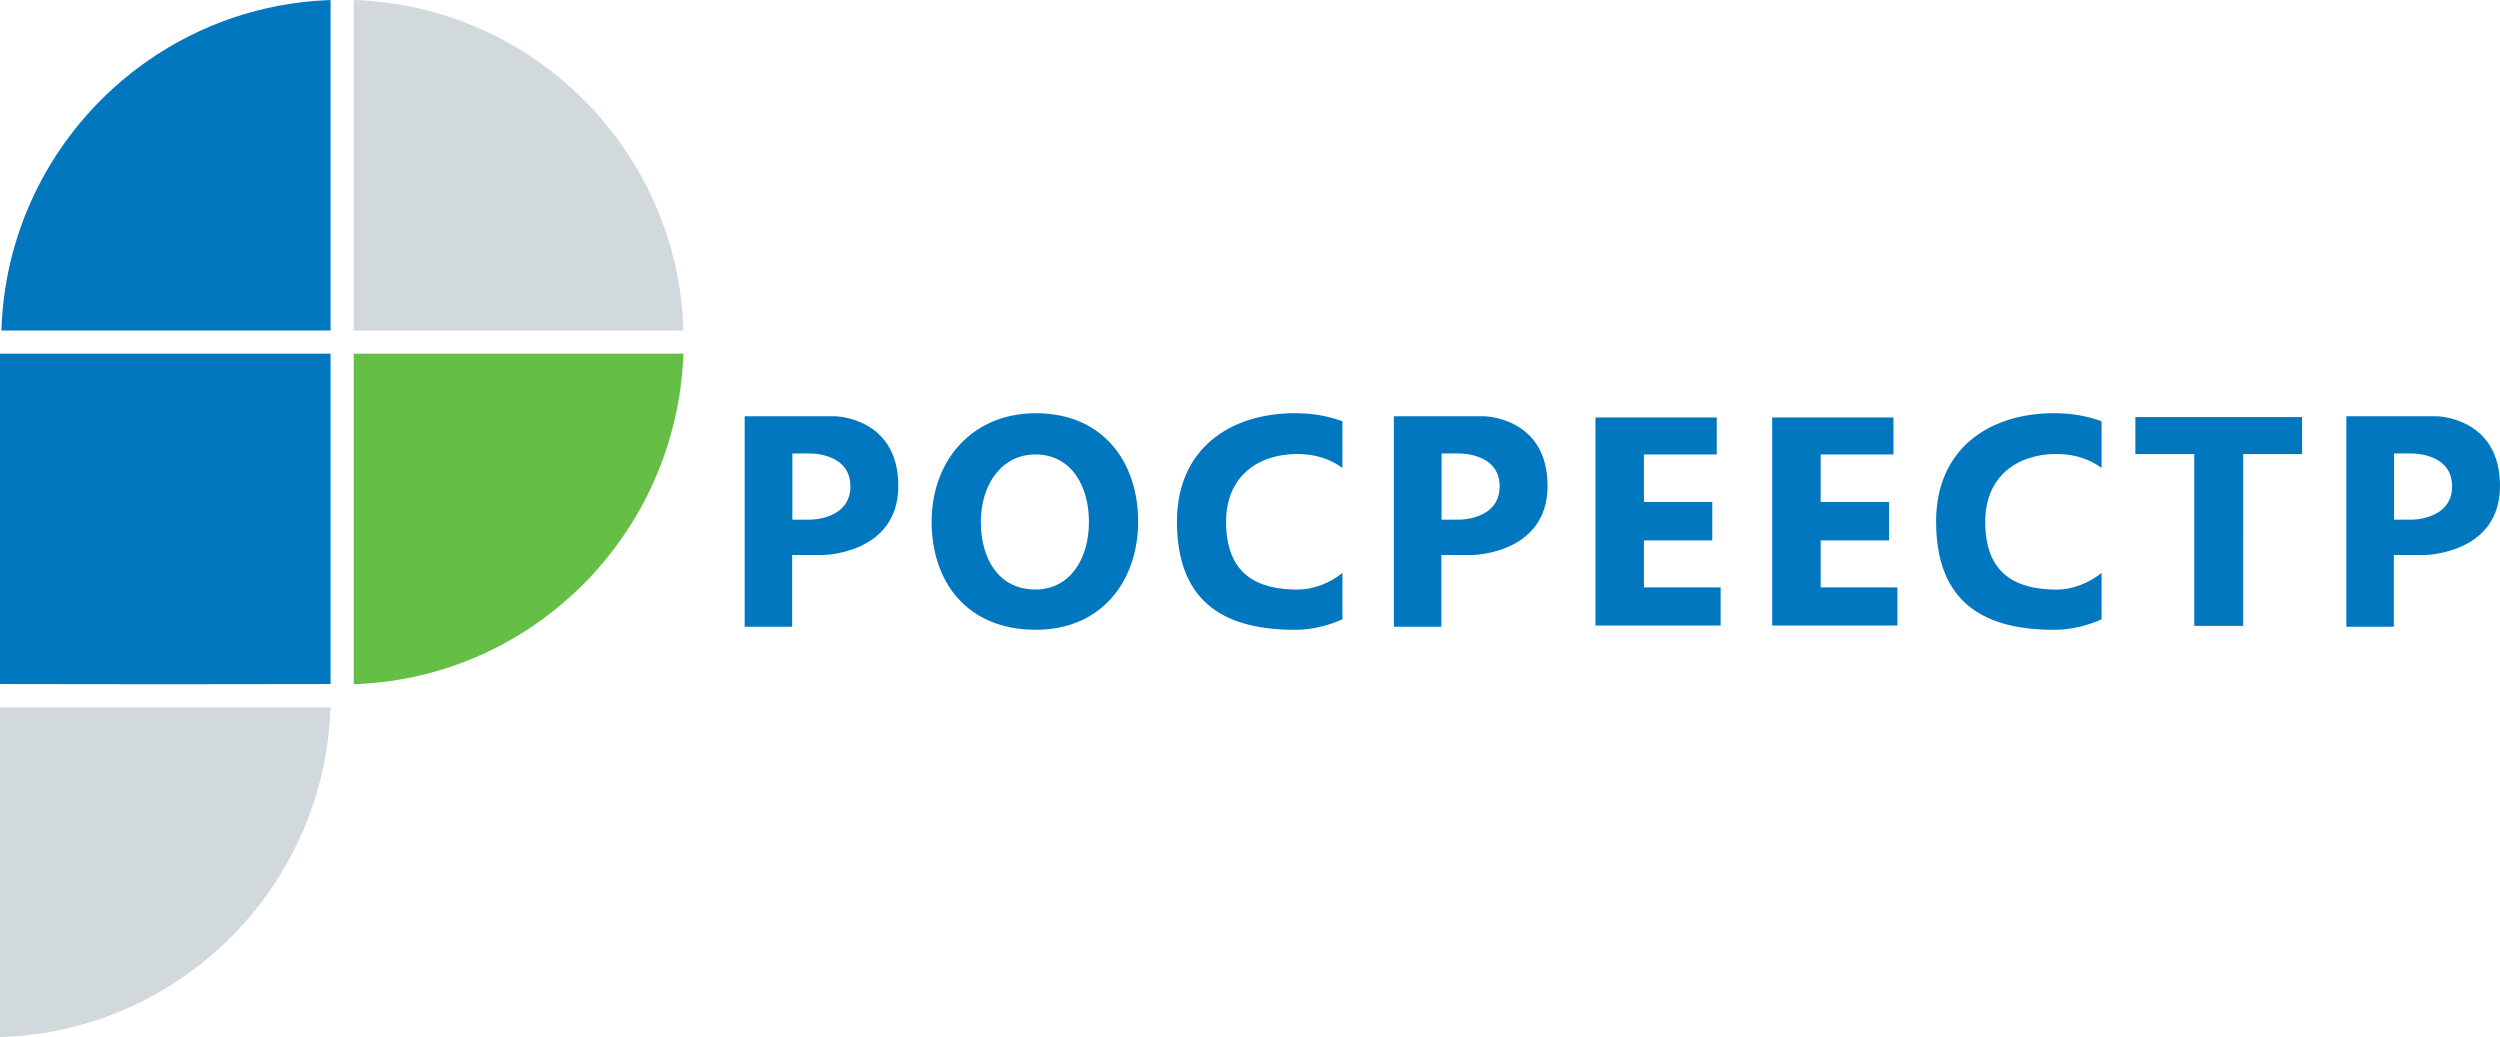
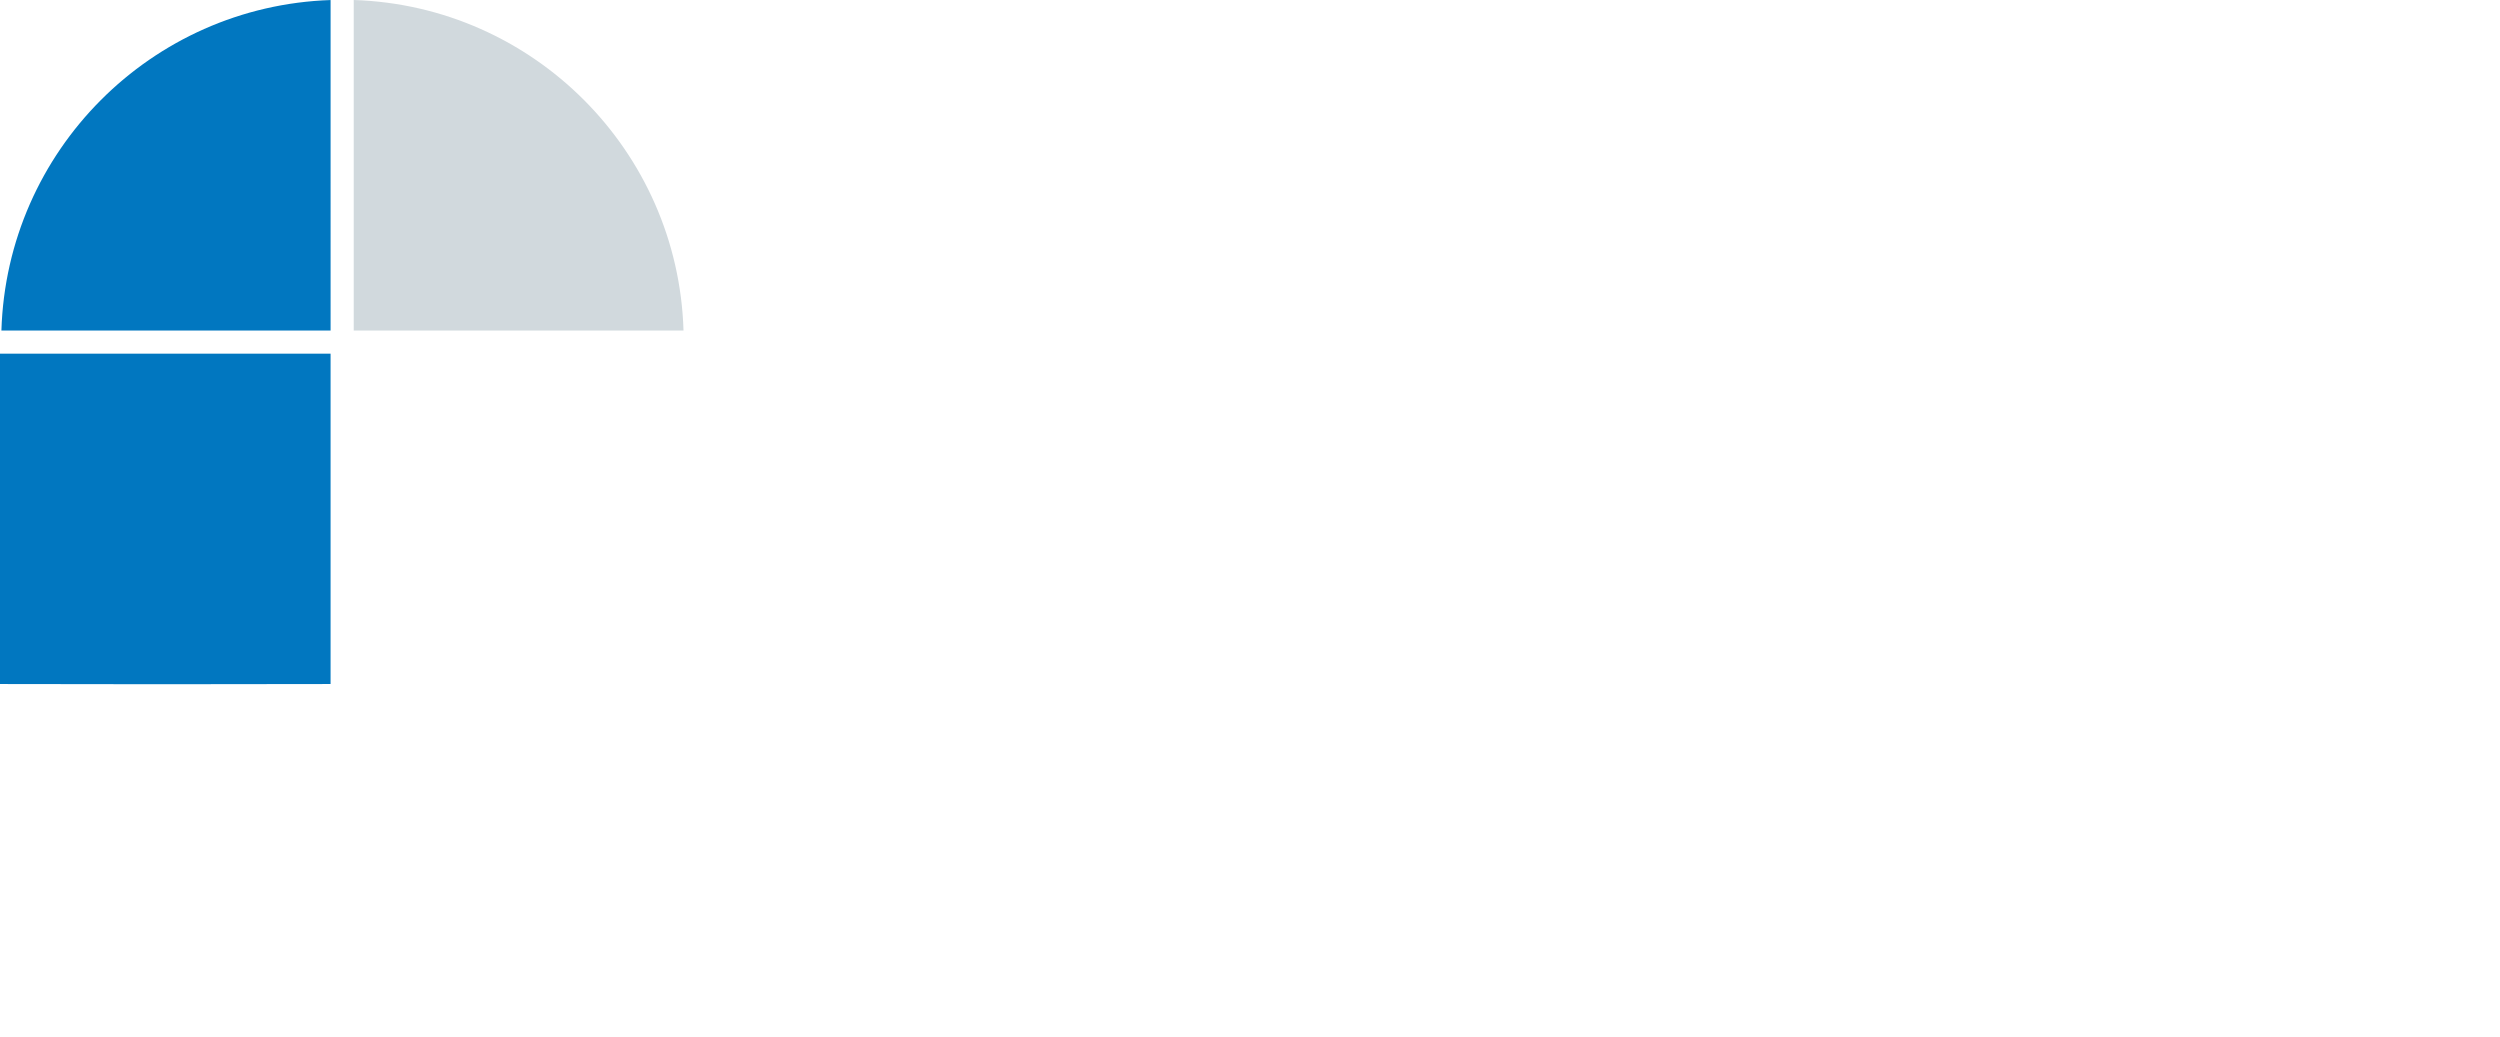
<svg xmlns="http://www.w3.org/2000/svg" version="1.0" id="Layer_1" width="220" height="91.266" viewBox="0 0 220 91.266" overflow="visible" enable-background="new 0 0 220 91.266" xml:space="preserve">
  <g>
-     <path fill="#0177C0" d="M73.519,36.632H65.53v18.521h4.18v-6.314h2.748c0,0,6.593-0.088,6.593-6.078   C79.051,36.735,73.519,36.632,73.519,36.632z M71.313,45.729h-1.585v-5.826h1.399c0,0,3.709-0.148,3.709,2.899   C74.836,45.737,71.313,45.729,71.313,45.729z M130.649,36.632h-7.989v18.521h4.181v-6.314h2.751c0,0,6.593-0.088,6.593-6.078   C136.185,36.735,130.649,36.632,130.649,36.632z M128.445,45.729h-1.587v-5.826h1.399c0,0,3.711-0.148,3.711,2.899   C131.969,45.737,128.445,45.729,128.445,45.729z M214.468,36.632h-7.988v18.521h4.18v-6.314h2.748c0,0,6.593-0.088,6.593-6.078   C220,36.735,214.468,36.632,214.468,36.632z M212.261,45.729h-1.583v-5.826h1.398c0,0,3.708-0.148,3.708,2.899   C215.784,45.737,212.261,45.729,212.261,45.729z M144.666,47.555h6.014v-3.383h-6.014v-4.178h6.408v-3.256H140.4v18.307h11.016   v-3.354h-6.75V47.555z M160.219,47.555h6.014v-3.383h-6.014v-4.178h6.408v-3.256h-10.674v18.307h11.019v-3.354h-6.753V47.555z    M187.911,39.956h5.185v15.123h4.305V39.956h5.181v-3.253h-14.67V39.956z M91.157,36.364c-5.694,0-9.175,4.267-9.175,9.527   c0,5.261,3.061,9.529,9.175,9.529c5.761,0,8.999-4.268,8.999-9.529C100.156,40.631,97.039,36.364,91.157,36.364z M91.115,51.877   c-3.199,0-4.801-2.658-4.801-5.941c0-3.283,1.821-5.945,4.801-5.945c3.078,0,4.712,2.662,4.712,5.945   C95.827,49.219,94.131,51.877,91.115,51.877z M103.572,45.892c0,7.394,4.527,9.531,10.398,9.531c1.405,0,2.834-0.332,4.165-0.924   V50.42c-1.141,0.912-2.563,1.463-3.951,1.463c-3.55,0-6.289-1.336-6.289-5.967c0-3.999,2.816-5.966,6.289-5.966   c1.568,0,2.911,0.46,3.951,1.229v-4.108c-1.241-0.458-2.638-0.71-4.165-0.71C108.228,36.361,103.572,39.504,103.572,45.892z    M170.377,45.892c0,7.394,4.524,9.531,10.395,9.531c1.405,0,2.838-0.332,4.166-0.924V50.42c-1.142,0.912-2.564,1.463-3.952,1.463   c-3.55,0-6.286-1.336-6.286-5.967c0-3.999,2.813-5.966,6.286-5.966c1.572,0,2.912,0.46,3.952,1.229v-4.108   c-1.242-0.458-2.639-0.71-4.166-0.71C175.032,36.361,170.377,39.504,170.377,45.892z" />
    <g>
      <path fill="#0177C0" d="M29.091,0.003C13.298,0.543,0.603,13.277,0.124,29.085h28.968V0.003z" />
-       <path fill="#D1D9DD" d="M60.149,29.085C59.668,13.259,46.945,0.514,31.128,0v29.085H60.149z" />
-       <path fill="#D1D9DD" d="M0,91.266c15.825-0.479,28.568-13.201,29.083-29.02H0V91.266z" />
-       <path fill="#65BF47" d="M31.128,60.211c15.756-0.514,28.44-13.244,29.014-29.088H31.128V60.211z" />
+       <path fill="#D1D9DD" d="M60.149,29.085C59.668,13.259,46.945,0.514,31.128,0v29.085H60.149" />
      <path fill="#0177C0" d="M29.091,31.123v29.071c-4.961,0.012-9.932,0.018-14.932,0.018c-4.739,0-9.457-0.006-14.16-0.018V31.123    H29.091z" />
    </g>
  </g>
</svg>